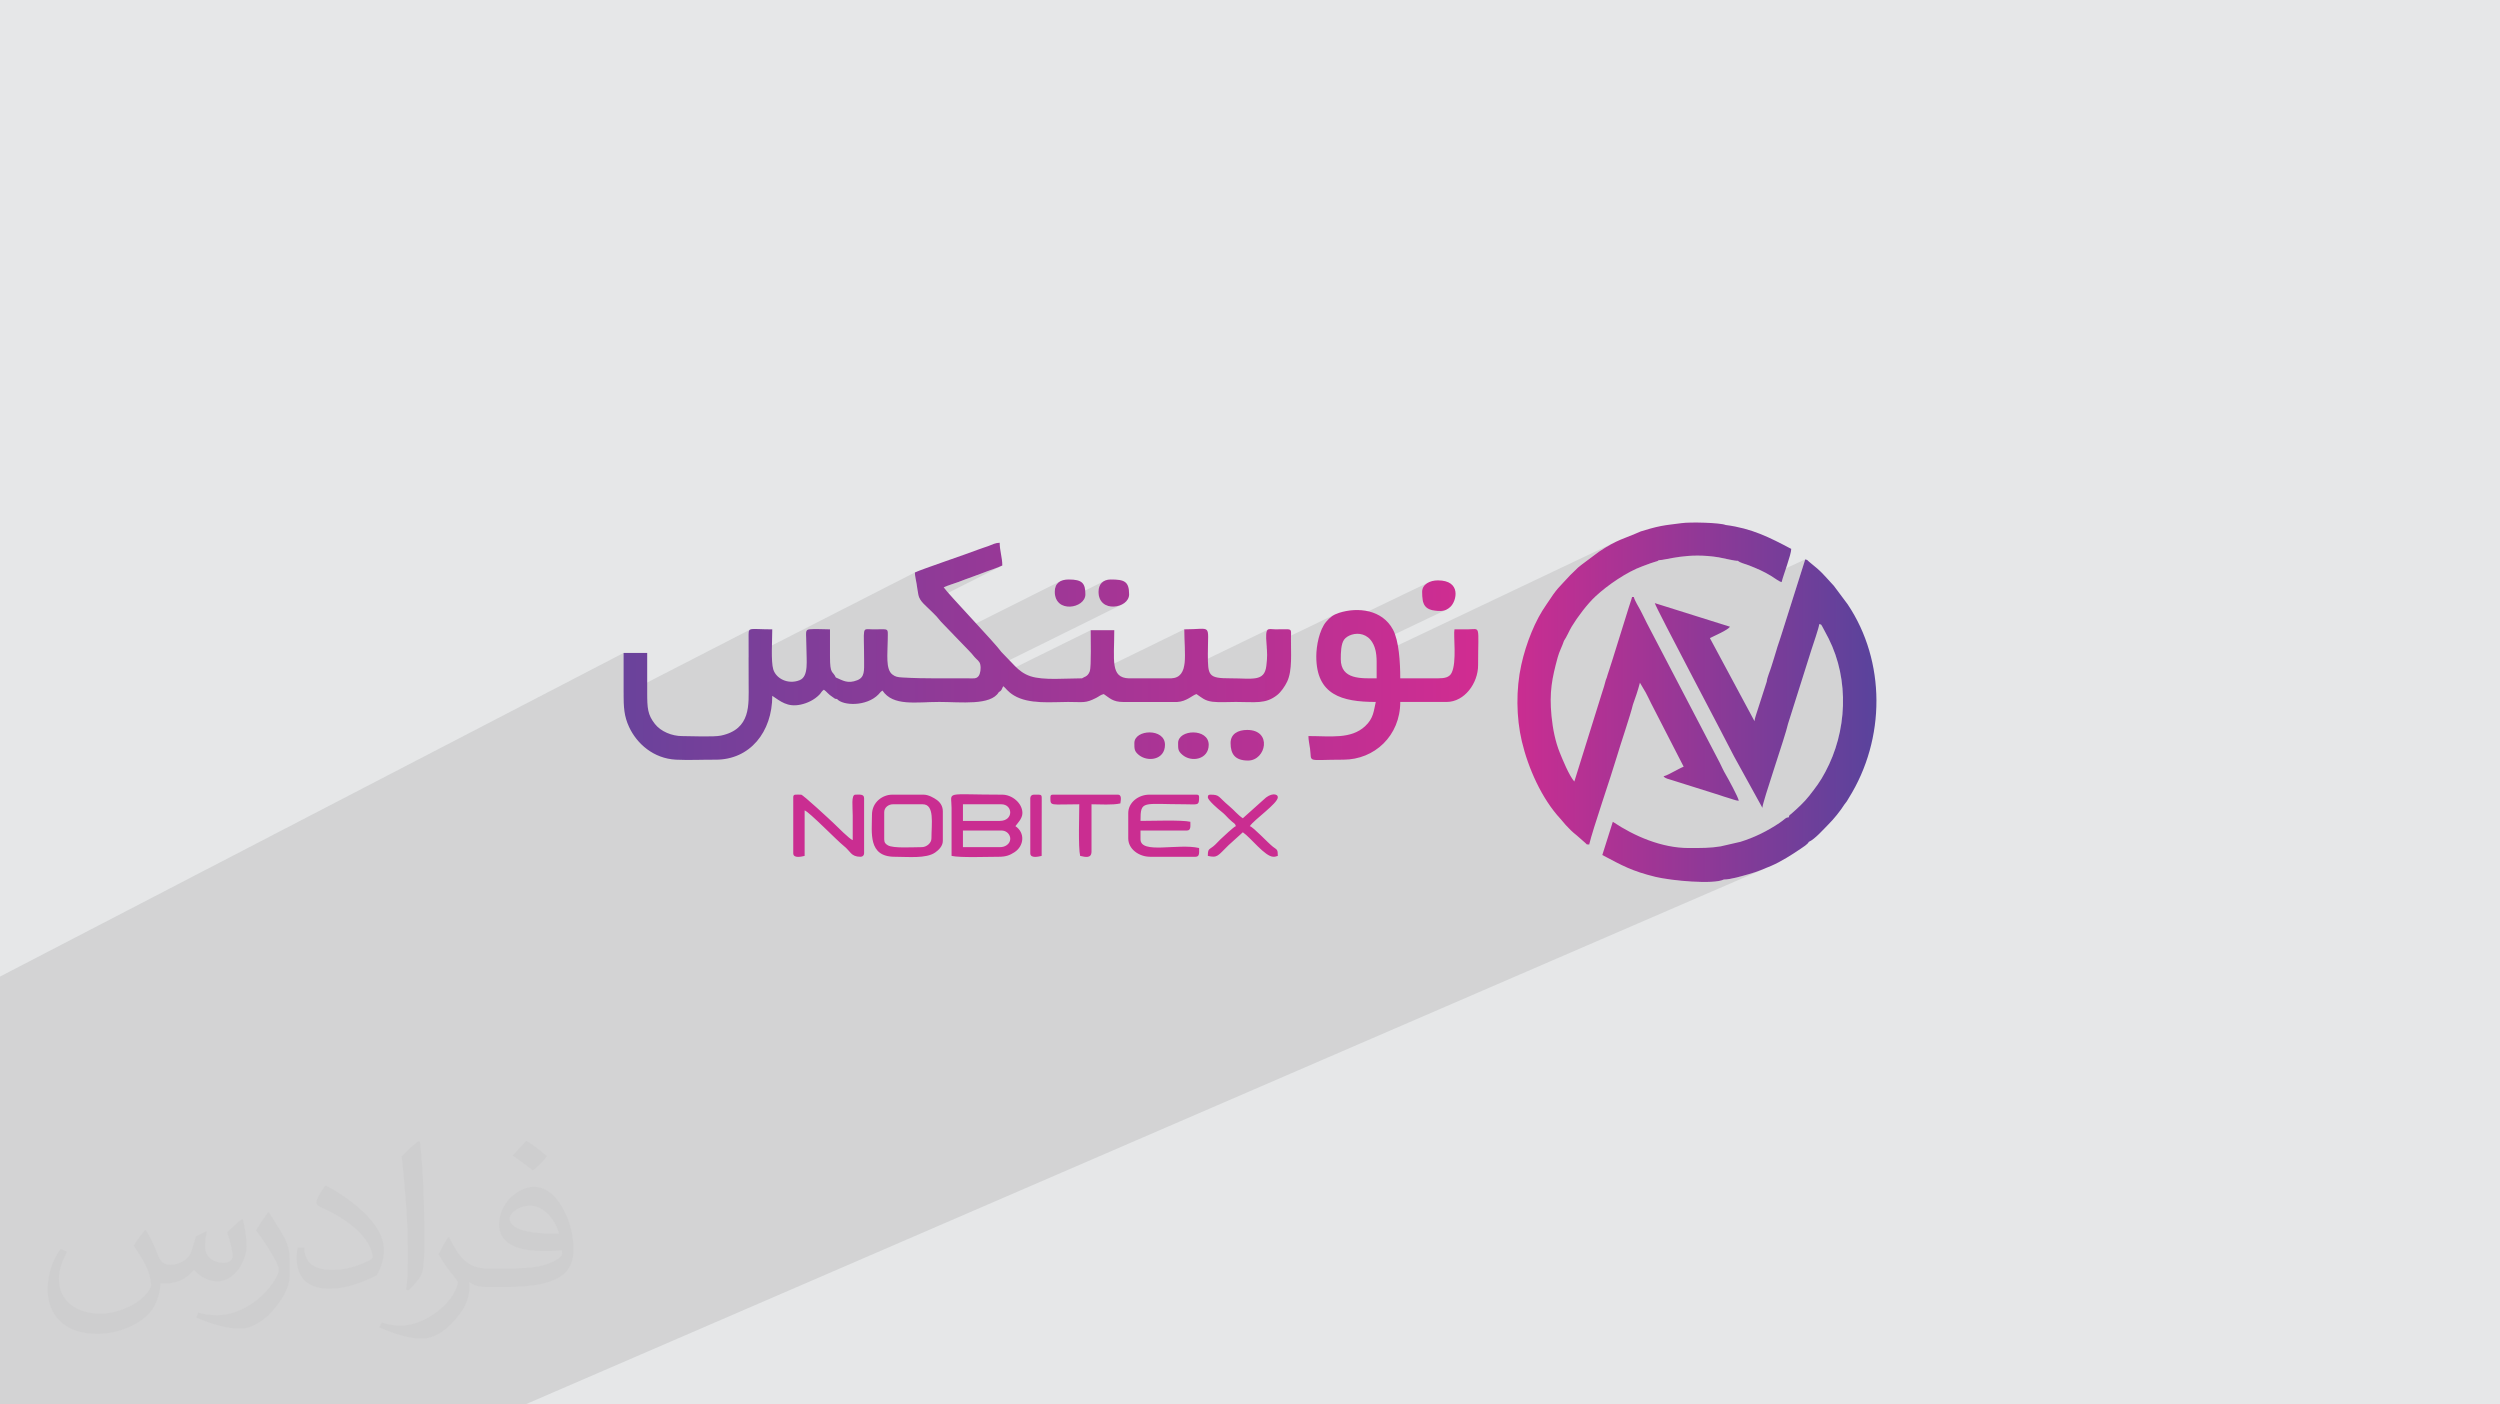
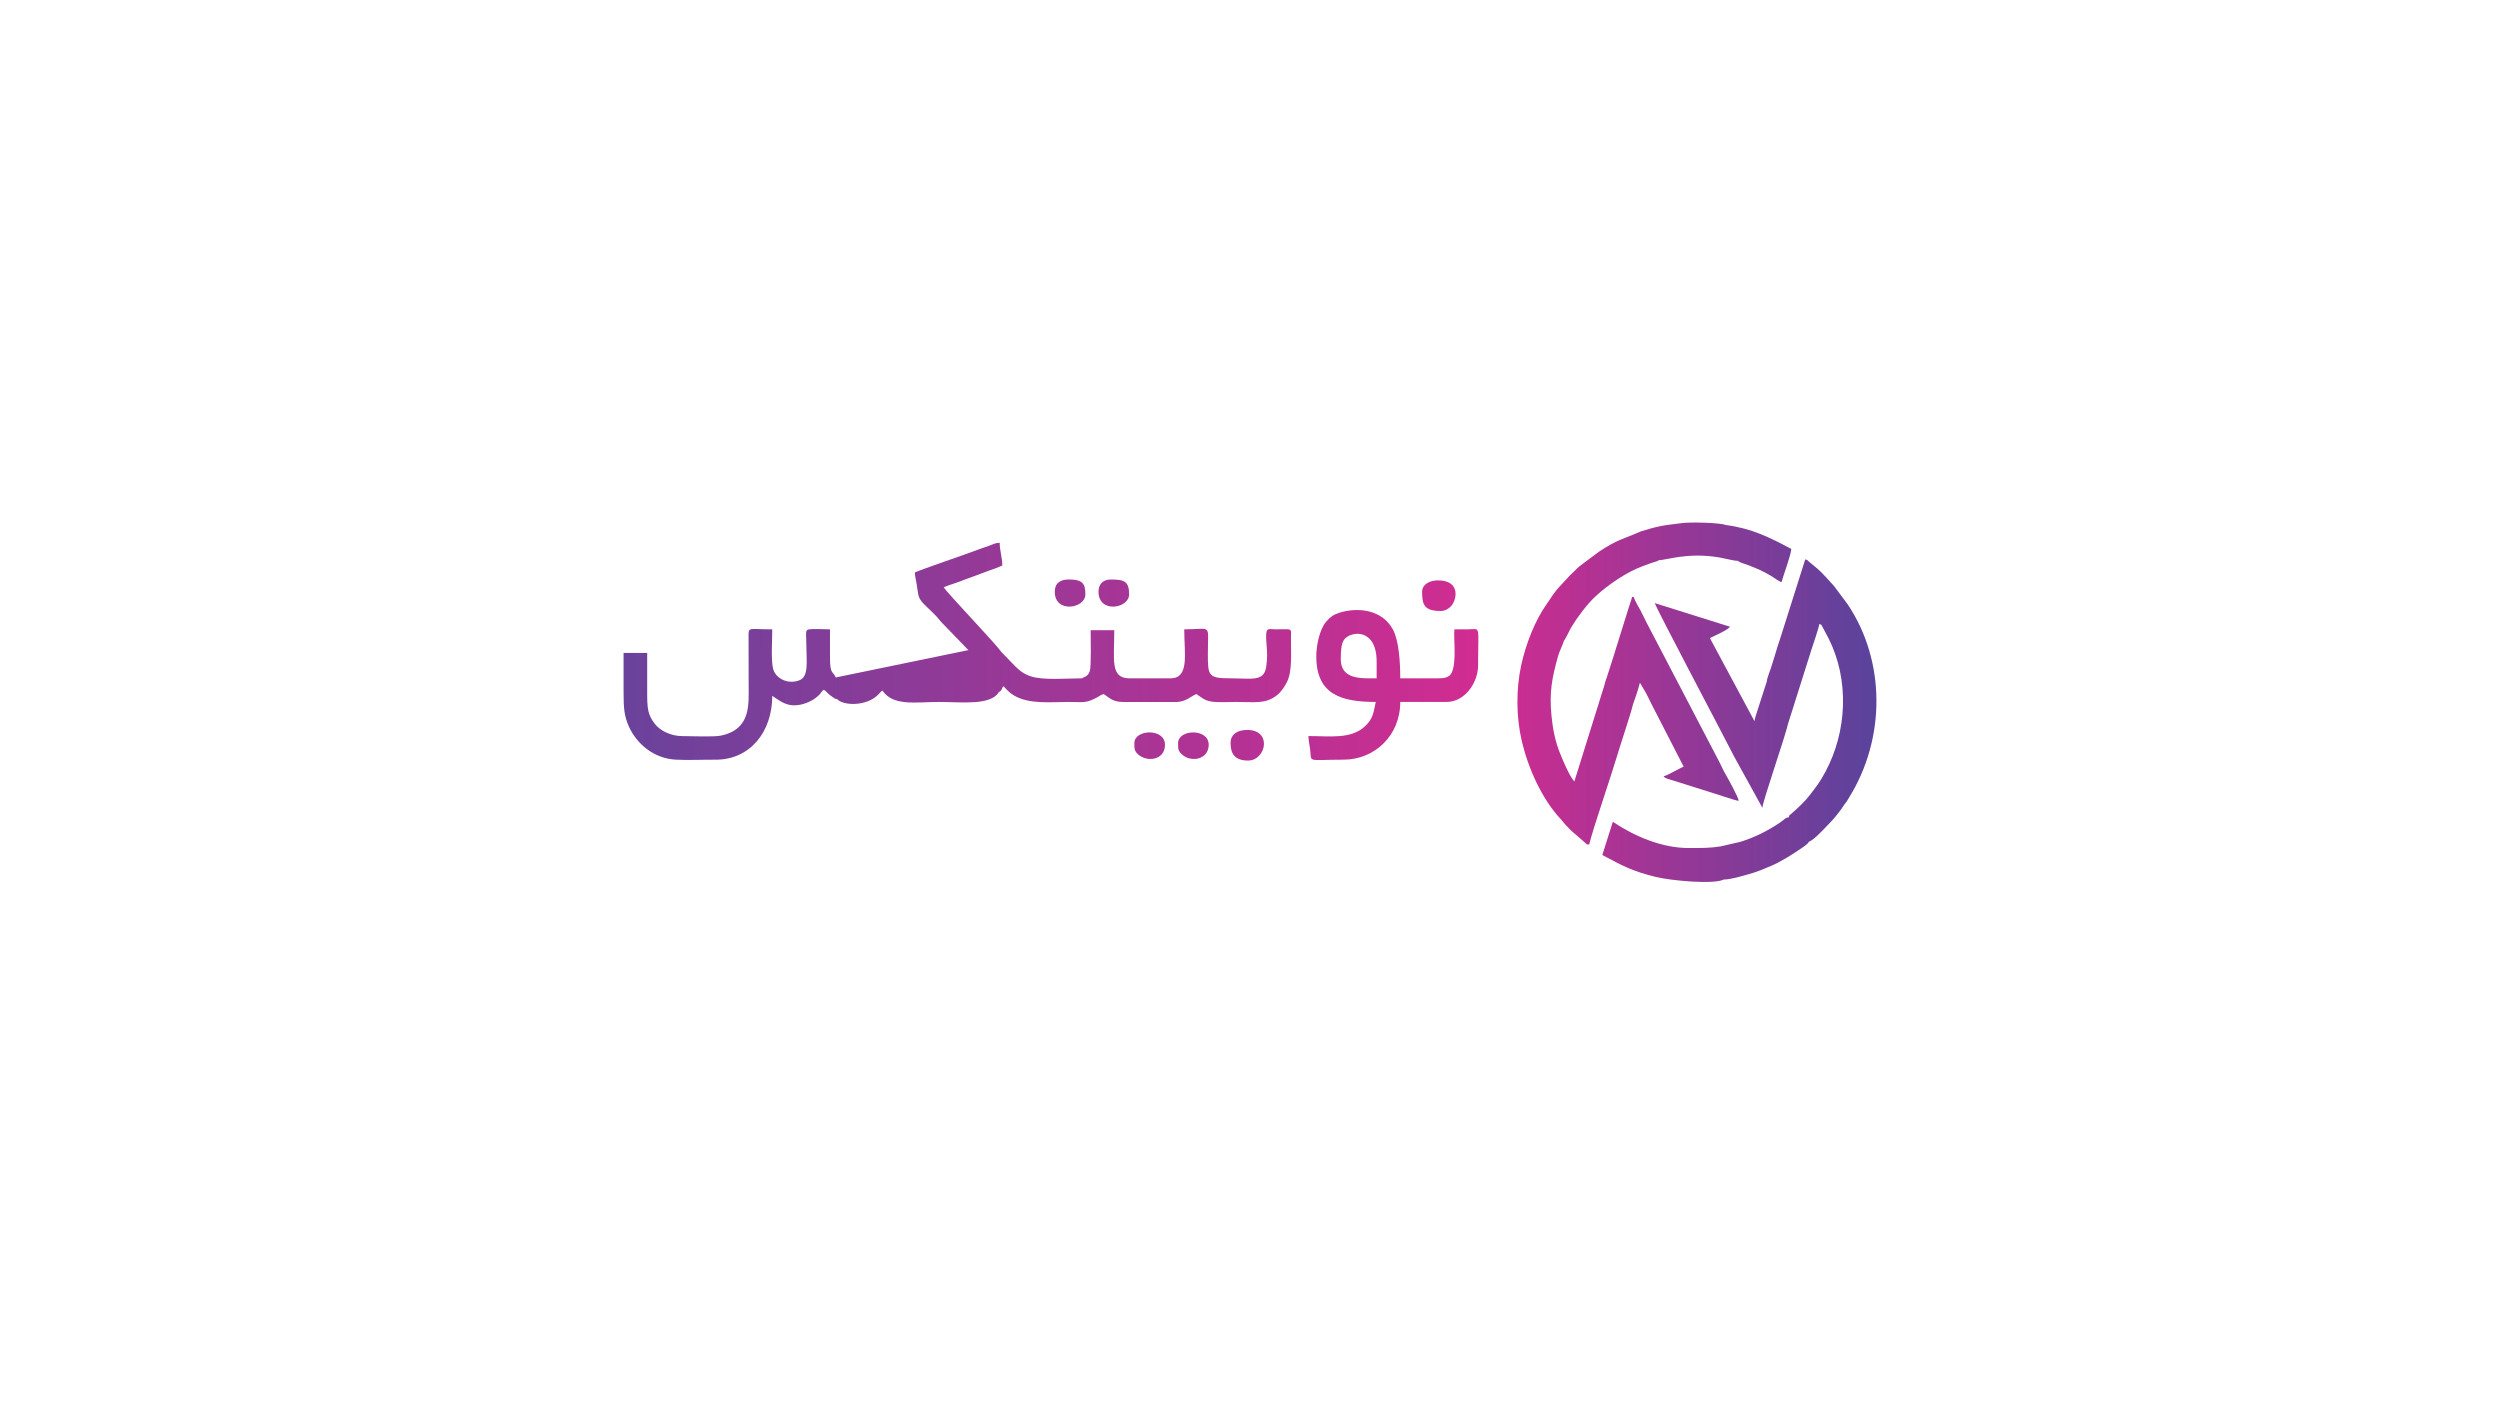
<svg xmlns="http://www.w3.org/2000/svg" xml:space="preserve" width="94.192mm" height="52.917mm" version="1.0" style="shape-rendering:geometricPrecision; text-rendering:geometricPrecision; image-rendering:optimizeQuality; fill-rule:evenodd; clip-rule:evenodd" viewBox="0 0 9404.92 5283.66">
  <defs>
    <style type="text/css">
   
    .fil5 {fill:#CA2D91}
    .fil2 {fill:#373435;fill-opacity:0.031}
    .fil1 {fill:#2B2A29;fill-opacity:0.102}
    .fil0 {fill:#E6E7E8}
    .fil4 {fill:url(#id0)}
    .fil3 {fill:url(#id1)}
   
  </style>
    <linearGradient id="id0" gradientUnits="userSpaceOnUse" x1="2345.83" y1="2451.5" x2="5561.63" y2="2451.5">
      <stop offset="0" style="stop-opacity:1; stop-color:#6A429B" />
      <stop offset="1" style="stop-opacity:1; stop-color:#D12C91" />
    </linearGradient>
    <linearGradient id="id1" gradientUnits="userSpaceOnUse" x1="5708.48" y1="2641.83" x2="7059.09" y2="2641.83">
      <stop offset="0" style="stop-opacity:1; stop-color:#CA2D91" />
      <stop offset="1" style="stop-opacity:1; stop-color:#59439C" />
    </linearGradient>
  </defs>
  <g id="Layer_x0020_1">
-     <polygon class="fil0" points="-0,0 9404.92,0 9404.92,5283.66 -0,5283.66 " />
-     <polygon class="fil1" points="-0,4880.73 -0,4880.04 -0,4875.86 -0,4859.51 -0,4853.97 -0,4853.27 -0,4847.07 -0,4845.85 -0,4836.84 -0,4835.59 -0,4832.65 -0,4829.97 -0,4827.83 -0,4822.63 -0,4820.6 -0,4816.89 -0,4815.93 -0,4792.09 -0,4790.44 -0,4778.97 -0,4777.57 -0,4774.97 -0,4772.93 -0,4772.5 -0,4772.3 -0,4768.61 -0,4766.4 -0,4759.83 -0,4740.73 -0,4731.08 -0,4720.62 -0,4720.51 -0,4712.73 -0,4708.6 -0,4701.58 -0,4686.98 -0,4683.2 -0,4675.89 -0,4655.56 -0,4654.37 -0,4653.28 -0,4649.79 -0,4627.19 -0,4626.76 -0,4625.81 -0,4625.62 -0,4612.43 -0,4595.65 -0,4558.8 -0,4543.3 -0,4540.28 -0,4539.89 -0,4539.8 -0,4529.44 -0,4528.56 -0,4486.93 -0,4464.97 -0,4460.08 -0,4458.73 -0,4438.45 -0,4395.9 -0,4386 -0,4366.55 -0,4363.66 -0,4362.3 -0,4328.7 -0,4294.49 -0,4291.06 -0,4282.26 -0,4265.04 -0,4261.08 -0,4256.34 -0,4253.11 -0,4228.08 -0,4210.43 -0,4204.78 -0,4204.38 -0,4192.13 -0,4184.9 -0,4175.65 -0,4167.03 -0,4161.8 -0,4151.02 -0,4137.19 -0,4136.34 -0,4128.86 -0,4121.79 -0,4095.1 -0,4083.47 -0,4077.2 -0,4062.06 -0,4036.1 -0,4030.21 -0,4023.69 -0,4018.49 -0,4017.04 -0,4010.02 -0,4003.77 -0,3993.16 -0,3972.5 -0,3952.16 -0,3940.98 -0,3919.83 -0,3911 -0,3832.59 -0,3818.59 -0,3810.59 -0,3673.8 2345.83,2456.43 2345.83,2465.69 2345.83,2474.94 2345.83,2484.19 2345.83,2493.45 2345.83,2502.7 2345.83,2511.96 2345.83,2521.21 2345.83,2530.47 2345.83,2539.72 2345.83,2548.97 2345.83,2558.23 2345.83,2567.48 2345.83,2576.74 2345.83,2585.99 2345.83,2595.25 2345.83,2604.51 2345.85,2613.14 2822.37,2368.28 2818.31,2371.89 2816.47,2377.93 2815.99,2386.96 2816.16,2473.04 3441.55,2153.71 3441.83,2158.74 3442.4,2164.06 3443.2,2169.58 3444.16,2175.18 3445.19,2180.77 3446.25,2186.25 3447.25,2191.53 3448.13,2196.49 3448.98,2201.81 3449.78,2207.09 3450.55,2212.36 3451.31,2217.63 3452.11,2222.92 3452.97,2228.25 3453.91,2233.6 3454.97,2239.01 3457.53,2247.11 3461.44,2254.64 3550.14,2209.65 3556.34,2206.88 3562.98,2204.22 3569.94,2201.68 3577.11,2199.19 3584.38,2196.75 3591.63,2194.34 3598.74,2191.9 3605.6,2189.44 3612.26,2186.92 3618.9,2184.38 3625.57,2181.82 3632.3,2179.25 3639.15,2176.66 3646.15,2174.09 3653.35,2171.51 3660.8,2168.96 3668.11,2166.42 3674.99,2163.89 3681.59,2161.38 3688.08,2158.85 3694.6,2156.31 3701.31,2153.72 3708.37,2151.09 3715.92,2148.4 3722.64,2146.06 3729.68,2143.58 3736.91,2141 3744.17,2138.32 3751.32,2135.6 3758.21,2132.84 3764.68,2130.1 3770.59,2127.39 3478.44,2275.28 3479.28,2276.15 3485.92,2282.57 3492.38,2288.65 3498.31,2294.38 3501.56,2297.59 3504.71,2300.68 3507.8,2303.67 3510.84,2306.62 3513.86,2309.58 3516.89,2312.61 3519.93,2315.73 3523.03,2319.02 3526.22,2322.58 3529.03,2325.89 3531.6,2329.02 3534.07,2332.09 3536.61,2335.16 3539.34,2338.35 3542.43,2341.73 3546.01,2345.4 3587.09,2387.85 3989.79,2186.11 3982.21,2190.98 3976.15,2197.35 3971.7,2205.3 3968.96,2214.87 3968.02,2226.1 3969.32,2240.42 3972.98,2252.44 3978.65,2262.28 3985.65,2269.63 4151.38,2187.02 4144.78,2192.27 4139.52,2198.87 4135.69,2206.76 4133.34,2215.86 4132.54,2226.1 4133.84,2240.42 4137.5,2252.44 4143.17,2262.28 4150.54,2270.02 4159.25,2275.77 4168.98,2279.63 4179.38,2281.7 4190.13,2282.07 4200.87,2280.84 4211.27,2278.12 4221,2274.01 3683.2,2540.07 3681.98,2542.22 3678.62,2546.19 3674.94,2548.96 3487.2,2641.81 3500.93,2641.32 3517.25,2640.88 3533.68,2640.7 3549.13,2640.85 3555.63,2641 4102.93,2370.88 4102.96,2376.27 4103.04,2383.51 4103.15,2392.33 4103.27,2402.45 4103.39,2413.61 4103.49,2425.52 4103.55,2437.9 4103.56,2450.49 4103.49,2463 4103.33,2475.16 4103.06,2486.71 4102.66,2497.34 4102.13,2506.8 4101.42,2514.81 4100.55,2521.09 4099.47,2525.38 4096.33,2532.31 4092.81,2537.51 4089.05,2541.33 4085.16,2544.12 4081.25,2546.23 4073.38,2550.07 4070.64,2551.86 3891.35,2639.43 3897.15,2640.03 4455.01,2367.6 4455.22,2384.82 4455.73,2401.84 4456.4,2418.56 4457.05,2434.84 4457.54,2450.57 4457.69,2465.62 4457.35,2479.87 4456.36,2493.2 4454.57,2505.48 4451.79,2516.59 4448.87,2523.92 4773.13,2367.08 4768.3,2369.77 4765.03,2375.67 4763.3,2385.86 4763.12,2401.39 4764.48,2423.36 4765.42,2435.07 4765.43,2435.24 5022.81,2311.24 5016.35,2314.69 5010.37,2318.53 5004.78,2322.82 4999.44,2327.63 4994.21,2332.97 4988.97,2338.9 4984.32,2344.92 4980.01,2351.58 4976.02,2358.8 4972.35,2366.5 4969,2374.61 4965.96,2383.06 4964.49,2387.76 5377.46,2189.4 5368.5,2194.1 5360.92,2200.13 5355.08,2207.48 5351.33,2216.13 5350,2226.1 5350.41,2242.79 5352.04,2257.36 5355.44,2269.79 5361.19,2280.03 5369.86,2288.06 5382.03,2293.83 5398.25,2297.32 5419.11,2298.49 5425.12,2298.18 5430.64,2297.27 5435.74,2295.85 5440.44,2293.96 5166.48,2424.46 5169.63,2431.03 5174.61,2447.43 5177.69,2466.26 6078.88,2038.25 6069.76,2042.79 6060.21,2047.85 6050.11,2053.53 6039.34,2059.95 6027.78,2067.2 6015.32,2075.39 5952.89,2122.03 5952.07,2122.72 5951.43,2123.25 5950.89,2123.67 5950.4,2124.04 5949.88,2124.42 5949.26,2124.86 5948.48,2125.43 5947.47,2126.17 5943.95,2128.81 5941.07,2131.06 5938.63,2133.08 5936.45,2135.02 5934.36,2136.99 5932.15,2139.18 5929.65,2141.7 5926.68,2144.69 5906.61,2164.1 5898.68,2172.77 5891.66,2180.34 5885.41,2186.97 5879.82,2192.87 5874.75,2198.22 5870.06,2203.21 5865.66,2208.03 5861.41,2212.86 5857.16,2217.88 5852.8,2223.29 5848.21,2229.29 5843.25,2236.03 5837.81,2243.74 5831.74,2252.58 5824.93,2262.73 5817.25,2274.41 5809.57,2285.72 5802.07,2297.61 5795.02,2309.58 6156,2139.58 6167.49,2134.63 6178.78,2130.26 6182.65,2128.84 6186.41,2127.42 6190.14,2126 6193.86,2124.57 6197.66,2123.15 6201.58,2121.69 6205.68,2120.22 6210.01,2118.71 6226.93,2113.3 6238.94,2107.65 6245.31,2107.23 6252.75,2106.23 6261.29,2104.77 6270.9,2102.97 6281.57,2100.94 6293.3,2098.8 6306.08,2096.67 6319.89,2094.66 6334.73,2092.88 6350.59,2091.45 6367.44,2090.5 6385.29,2090.12 6404.13,2090.45 6423.95,2091.58 6444.73,2093.66 6466.47,2096.78 6473.97,2098.18 6483.32,2100.15 6493.82,2102.43 6504.71,2104.76 6515.29,2106.9 6524.82,2108.59 6532.58,2109.59 6537.85,2109.64 6541.5,2112.46 6545.96,2114.95 6551.09,2117.17 6556.71,2119.23 6562.65,2121.2 6568.75,2123.16 6574.81,2125.18 6580.67,2127.36 6592.08,2131.95 6602.76,2136.37 6612.94,2140.74 6622.79,2145.2 6632.54,2149.9 6642.36,2154.95 6652.49,2160.5 6660.28,2165.04 6791.22,2104.35 6700.28,2391.81 6697.96,2399.43 6695.63,2406.61 6693.32,2413.52 6692.13,2417.02 6843.87,2347.85 6847.09,2348.66 6849.16,2349.16 6850.39,2349.54 6851.1,2349.99 6851.61,2350.71 6852.22,2351.89 6853.26,2353.73 6855.04,2356.42 6878.98,2401.58 6886.15,2416.45 6892.8,2431.52 6898.95,2446.77 6904.57,2462.19 6909.68,2477.78 6914.28,2493.5 6918.38,2509.34 6921.97,2525.31 6925.08,2541.36 6927.67,2557.51 6929.79,2573.71 6931.42,2589.98 6932.55,2606.28 6933.21,2622.61 6933.4,2638.94 6933.11,2655.28 6932.35,2671.59 6931.13,2687.86 6929.44,2704.09 6927.28,2720.25 6924.69,2736.34 6921.62,2752.32 6918.12,2768.21 6914.16,2783.97 6909.77,2799.58 6904.94,2815.05 6899.66,2830.36 6893.96,2845.47 6887.83,2860.39 6881.27,2875.11 6874.3,2889.59 6866.9,2903.83 6859.84,2916.87 6852.83,2928.88 6845.73,2940.1 6838.47,2950.82 6830.95,2961.33 6823.06,2971.88 6814.71,2982.74 6805.82,2994.22 6798.7,3002.93 6790.87,3011.74 6782.5,3020.56 6773.76,3029.29 6764.83,3037.85 6755.85,3046.14 6747.03,3054.08 6738.51,3061.57 6735.49,3064.04 6733.63,3065.33 6732.59,3065.9 6732.06,3066.25 6731.72,3066.86 6731.26,3068.19 6730.36,3070.76 6728.7,3075.01 6712.49,3082.09 6710.37,3083.75 6705.77,3087.43 6700.33,3091.57 6693.84,3096.1 6685.15,3101.78 6676.45,3107.28 6667.73,3112.61 6658.97,3117.76 6650.17,3122.73 6641.33,3127.55 6632.42,3132.19 6623.44,3136.67 6614.38,3140.98 6605.22,3145.14 6244.92,3302.31 6254.92,3304.18 6270.82,3306.74 6288.09,3309.16 6306.41,3311.38 6325.46,3313.36 6344.92,3315.04 6364.45,3316.39 6383.75,3317.33 6402.48,3317.83 6420.32,3317.83 6436.95,3317.29 6452.06,3316.15 6465.31,3314.37 6476.39,3311.89 6484.96,3308.66 6495.88,3308.05 6507.89,3306.4 6520.6,3303.95 6533.58,3300.94 6546.42,3297.62 6558.7,3294.22 6570,3291.01 6579.92,3288.22 6590.5,3285.14 6601.1,3281.71 6611.69,3278 6622.26,3274.05 6632.79,3269.92 6643.23,3265.67 6653.6,3261.32 6663.84,3256.96 1975.66,5283.66 1965.58,5283.66 1924.13,5283.66 1702.77,5283.66 1682.36,5283.66 1681.58,5283.66 1670.87,5283.66 1667.12,5283.66 1652.93,5283.66 1578.95,5283.66 1515.79,5283.66 1455.97,5283.66 1388.91,5283.66 1345.24,5283.66 1335.42,5283.66 1284.13,5283.66 1225.61,5283.66 1198.07,5283.66 1136.35,5283.66 1117.28,5283.66 1055.08,5283.66 1026.08,5283.66 1008.49,5283.66 974.21,5283.66 971.88,5283.66 971.16,5283.66 968.31,5283.66 967.51,5283.66 967.42,5283.66 967.39,5283.66 947.34,5283.66 870.26,5283.66 806.93,5283.66 724.51,5283.66 633.24,5283.66 543.52,5283.66 529.24,5283.66 453.38,5283.66 428.27,5283.66 419.72,5283.66 403.75,5283.66 365.11,5283.66 331.32,5283.66 296.57,5283.66 288.57,5283.66 276.4,5283.66 245.51,5283.66 196.35,5283.66 121.02,5283.66 98.12,5283.66 91.49,5283.66 69.06,5283.66 61.32,5283.66 38.47,5283.66 35.41,5283.66 19.76,5283.66 16.64,5283.66 8.77,5283.66 0.63,5283.66 -0,5283.66 -0,5280.95 -0,5261.1 -0,5254.18 -0,5251.79 -0,5246.14 -0,5231.44 -0,5226.92 -0,5225.53 -0,5217.21 -0,5212.41 -0,5207.92 -0,5202.99 -0,5201.58 -0,5192.59 -0,5191.23 -0,5185.39 -0,5177.18 -0,5171.59 -0,5169.59 -0,5160.62 -0,5146.22 -0,5139.1 -0,5138.08 -0,5137.23 -0,5133.5 -0,5131.07 -0,5130.71 -0,5125.43 -0,5122.99 -0,5122.17 -0,5121.65 -0,5119.84 -0,5119.27 -0,5113.58 -0,5108.6 -0,5099.29 -0,5092.73 -0,5080.02 -0,5072.7 -0,5072.08 -0,5067.6 -0,5062.09 -0,5055.64 -0,5055.05 -0,5045.78 -0,5045.26 -0,5044.59 -0,5042.5 -0,5039.9 -0,5038.74 -0,5035.72 -0,5019.7 -0,5018.23 -0,5011.4 -0,5008.75 -0,4998.23 -0,4998.04 -0,4985.3 -0,4984.41 -0,4972.48 -0,4972.04 -0,4969.5 -0,4961.81 -0,4959.72 -0,4958.77 -0,4953.6 -0,4950.42 -0,4947.82 -0,4946.43 -0,4945.35 -0,4945.13 -0,4931.08 -0,4925.33 -0,4920.57 -0,4918.32 -0,4915.01 -0,4903.98 -0,4903.65 -0,4885.46 -0,4885.26 -0,4884.92 -0,4883.95 -0,4882.12 " />
-     <path class="fil2" d="M548.54 4627.69c17.95,27.21 29.6,53.36 40.96,82.43 8.45,16.91 12.93,48.09 52.57,48.09 11.61,0 28.28,-3.42 43.06,-11.61 16.63,-8.73 29.32,-21.94 35.94,-42l15.85 -53.36 38.57 -19.02 2.64 2.64c-5.27,20.09 -6.59,39.36 -6.59,54.43 0,44.63 38.57,61.56 69.22,61.56 17.95,0 34.09,-8.73 34.09,-25.11 0,-21.13 -8.98,-57.06 -20.62,-89.29 17.95,-17.95 35.94,-35.94 56.53,-50.47l3.17 1.6c8.98,38.04 14,75.56 14,100.66 0,24.57 -10.83,51.79 -19.81,69.49 -18.49,34.87 -51.25,62.62 -90.87,62.62 -30.1,0 -63.65,-15.07 -86.66,-43.06l-1.32 0c-21.66,26.96 -55.22,51.25 -108.86,51.25l-16.63 0c-2.64,35.41 -10.29,60.49 -21.94,82.95 -31.95,62.34 -126.81,106.47 -216.1,106.47 -124.17,0 -186.51,-71.59 -186.51,-166.96 0,-58.91 19.27,-113.6 48.88,-152.42l24.29 10.04c-18.49,35.41 -30.91,68.68 -30.91,101.45 0,89.29 72.66,131.83 156.4,131.83 77.68,0 173.83,-49.41 191.28,-106.72 -6.59,-62.62 -30.1,-91.93 -66.04,-148.99 10.83,-19.02 24.83,-38.04 42.28,-58.38l3.17 0 0 0 0 0 -0.02 -0.09zm1432.13 -336.04c26.15,16.39 51.79,35.66 76.87,57.85 -14,19.81 -31.45,37.79 -53.11,53.64 -25.11,-20.34 -50.19,-37.79 -75.84,-56.27 17.42,-19.55 34.62,-38.29 52.04,-55.22l0 0 0 0 0 0 0 0 0 0 0.03 0zm13.47 244.11c-42.28,0 -76.87,27.75 -76.87,48.34 0,44.13 84.53,57.85 185.72,57.31 -12.68,-51.79 -57.06,-105.68 -108.86,-105.68l0.01 0.03zm-94.86 236.19c54.96,0 103.04,-1.6 139.74,-10.83 40.96,-10.29 75.56,-30.91 75.56,-45.17 0,-3.7 0,-8.19 -1.32,-11.89 -22.98,2.11 -49.41,2.11 -72.38,2.11 -74.49,0 -131.55,-16.91 -154.02,-58.66 -5.55,-11.61 -9.51,-24.57 -9.51,-39.36 0,-40.43 17.42,-79.79 48.09,-107 25.61,-22.45 53.89,-36.44 82.67,-36.44 52.04,0 93.51,41.75 122.57,107.54 15.85,35.94 26.68,77.4 26.68,129.72 0,34.87 -9.51,64.19 -31.17,85.85 -40.43,39.11 -114.92,53.89 -229.04,53.89l-51.79 0 0 0 -13.47 0c-28.28,0 -48.62,-5.02 -64.72,-17.42l-2.64 0c0.79,6.59 1.32,12.93 1.32,19.02 0,25.61 -8.45,58.38 -25.61,84.53 -50.72,75.3 -105.68,108.04 -153.24,108.04 -48.09,0 -107,-18.49 -160.11,-42.54l9.51 -18.49c17.17,7.13 40.96,11.89 73.7,11.89 85.85,0 198.66,-82.43 212.66,-163 -3.17,-6.59 -8.98,-15.32 -17.17,-24.57 -25.11,-29.85 -40.96,-54.68 -55.75,-80.83 12.68,-25.11 24.29,-45.17 35.13,-63.4l4.49 -0.53c36.72,74.77 69.99,117.55 144.23,117.55l11.61 0 0 0 53.89 0 0 0 0 0 0 0 0 0 0 0 0.09 0.01zm-371.98 79c6.34,-34.34 6.87,-72.91 6.87,-108.86l0 -53.36c0,-99.6 -12.68,-244.36 -22.98,-338.68 17.95,-19.27 43.06,-42 62.87,-57.31l5.81 1.6c13.47,118.62 16.63,256 16.63,383.06 0,33.3 -1.32,65.79 -4.49,89.55 -1.85,30.1 -19.27,52.83 -56.53,87.7l-8.19 -3.7zm-382.8 -157.19c1.85,46.77 24.83,83.49 105.15,83.49 49.93,0 92.19,-12.93 138.96,-35.13 8.45,-3.7 12.93,-8.73 12.93,-12.93 0,-29.32 -22.45,-68.15 -60.23,-103.55 -36.72,-33.3 -85.34,-62.62 -130.76,-82.18 -15.6,-6.59 -20.62,-13.47 -20.62,-20.09 0,-13.47 17.95,-41.75 32.77,-62.09l5.02 -0.53c52.04,27.21 110.17,67.64 153.24,112.53 39.11,41.47 63.4,83.49 63.4,129.19 0,33.81 -10.29,65.51 -26.96,95.11 -57.06,28.79 -117.83,50.72 -178.06,50.72 -73.17,0 -123.1,-34.34 -123.1,-114.92 0,-8.73 0,-22.19 3.17,-39.64l25.11 0 0 0 0 0 0 0 0 0 0 0 -0.02 0zm-132.37 -132.9l45.45 73.45c16.63,27.21 32.23,56.81 32.23,103.55l0 59.7c0,48.34 -30.91,100.13 -80.83,151.38 -39.11,34.62 -73.7,49.41 -105.68,49.41 -47.55,0 -101.98,-14.79 -164.85,-41.75l7.13 -18.49c19.81,5.27 42.79,9.77 71.06,9.77 90.36,-0.53 182.8,-66.57 225.08,-147.15 5.02,-9.26 6.87,-17.95 6.87,-24.04 0,-9.26 -5.02,-19.55 -8.98,-28.79 -22.98,-43.31 -48.62,-82.95 -76.87,-119.68 14.79,-23.25 29.6,-45.7 45.7,-67.9l3.7 0.53 0 0 0 0 0 0 0 0 0 0 -0.02 0.01z" />
    <g id="_1834714418288">
      <path class="fil3" d="M5817.25 2274.41c-41.42,58.72 -75.76,143.82 -94.06,226.18 -20.65,92.91 -19.16,198.76 1.92,288.19 23.72,100.65 74.92,216.09 145.61,292.01 8.34,8.96 11.92,14.69 19.7,23.09 13.31,14.39 24.73,26.09 40.6,38.36l31.55 27.68c11.13,8.78 0.36,5.83 15.91,7.13 13.41,-57.54 81.51,-254.16 103.19,-327.85 14.87,-50.55 51.72,-158.03 61.33,-198.49l13.58 -39.19c3.94,-12.86 9.7,-30.1 12.74,-43.19l21.96 37.27c7.52,13.96 12.62,25.23 19.73,39.5l122.84 239.11c-7.46,3.57 -9.68,3.88 -17.86,8.47 -7.71,4.31 -11.49,6.24 -19.42,10.18 -12.23,6.07 -25.73,14.59 -38.4,17.54 6.38,8.7 19.43,10.35 31.66,14.41l177.69 55.94c12.7,4.23 23.71,8.14 34.84,11.22 13.41,3.7 26.03,9.51 38.79,10.56 -1.03,-12.32 -41.47,-85.95 -47.97,-96.81 -9.24,-15.43 -16.72,-32.49 -24.42,-47.97l-273.15 -523.14c-8.36,-16.05 -15.09,-31.41 -24.11,-48.28 -7.35,-13.77 -22.19,-37.52 -25.2,-50.47l-6.58 0c-3.16,13.55 -7.72,23.28 -11.77,37.58l-61.03 195.62c-4.32,12.85 -8.57,25.88 -12.78,39.87 -2.76,9.17 -3.75,10.64 -6.51,19.83 -2.48,8.28 -3.08,12.33 -6.63,19.48 -3.25,14.34 -9.3,32.88 -14.36,48.36l-104.09 333.54c-20.06,-23.08 -44.44,-83.28 -55.02,-109.5 -15.83,-39.21 -26.05,-87.4 -30.84,-136.97 -8.77,-90.89 2.11,-142.78 23.31,-220.79 6.32,-23.21 16.44,-40.38 23.72,-62.5 9.57,-13.25 19.57,-37.51 28.76,-52.85 21.33,-35.6 59.21,-85.83 89.81,-114.19 46.03,-42.64 117,-91.46 176.48,-113.07 10.51,-3.81 19.31,-7.5 31.23,-11.55l22.34 -7.14c8.86,-3.68 4.01,-0.4 6.6,-3.92 30.96,-0.52 109.05,-30.5 227.53,-10.87 16.87,2.79 61.31,14.22 71.38,12.86 8.45,8.06 27.59,11.63 42.82,17.72 31.56,12.6 53.31,21.88 82.43,39.32 10.5,6.3 28.79,20.43 39.28,23.23 5.82,-24.98 36.21,-103.23 36.21,-125.04 -81.49,-43.11 -147.97,-77.12 -246.79,-89.94 -20.62,-8.71 -133.02,-11.65 -165.96,-6.91 -29.05,4.17 -52.41,5.88 -77.88,10.96 -26.97,5.37 -50.95,12.64 -75.32,20.08 -62.89,27.98 -88.22,29.98 -157.31,76.32l-62.44 46.64c-2.48,2.12 -2.35,1.88 -5.42,4.14 -10.39,7.66 -12.04,9.76 -20.79,18.52l-20.07 19.41c-44.92,49.54 -45.84,43.69 -89.35,110.3zm987.15 892.76c22.03,-8.97 56.85,-48.73 73.2,-64.98 21.71,-21.59 45.4,-51.05 61.69,-76.8 3.36,-4.72 4.81,-5.58 8.43,-11 3.3,-4.96 4.51,-7.74 7.41,-12.35 139.34,-222.8 139.27,-514.27 -4.12,-728.4l-52.02 -69.72c-42.06,-45.17 -42.03,-49.68 -93.44,-90.82 -8.6,-6.87 -2.73,-5.63 -14.32,-8.73l-90.94 287.45c-6.19,21.03 -12.39,35.81 -18.34,57.35 -5.12,18.56 -11.59,36.51 -17.85,57.81 -4.96,16.87 -16.17,41.5 -17.64,57.13l-35.5 110.19c-3.71,13.41 -9.51,26.03 -10.56,38.79l-167.82 -312.6c14.18,-7.5 67,-29.81 75.68,-42.78l-282.97 -88.84c4.27,18.33 271.08,521.91 298.32,576.94l106.41 193.02c0.5,-22.69 86.16,-267.96 96.44,-315.88l88.21 -279.3c5.84,-18.4 28.08,-82.02 29.23,-95.81 10.4,2.79 5.15,0.08 11.17,8.58l23.93 45.16c79.36,157.45 69.03,351.65 -12.07,502.25 -18.94,36.42 -36.52,58.76 -61.09,90.38 -17.89,23.04 -45.15,48.05 -67.31,67.36 -9.86,8.6 -4.08,-0.61 -9.81,13.44 -10.62,-0.65 -15.97,8.55 -34.87,21.09 -46.32,30.75 -92.74,53.87 -146.01,70.68l-75.29 17.33c-38.92,6.42 -73.16,6.08 -120.06,6.08 -101.07,0 -203.97,-44.34 -285.16,-98.71l-39.49 125.03c75.85,40.14 111.25,60.48 200.68,82.31 59.09,14.42 217.94,29.13 256.45,9.84 27.25,0 70.74,-13.78 94.96,-20.44 28.17,-7.74 56.77,-19.63 83.92,-31.26 36.19,-15.49 77.39,-41.77 110.31,-64.08 7.38,-5 27.7,-17.73 30.24,-25.71z" />
-       <path class="fil4" d="M5043.99 2479.47c0,-23.53 0.66,-56.86 12.45,-73.1 23.7,-32.6 122.45,-45.92 122.45,82.97l0 62.52c-56.99,0 -134.91,5.93 -134.91,-72.39zm-1899.75 69.11c-11.65,-26.55 -22.03,-8.58 -21.87,-78.97 0.08,-34 0,-68.01 0,-102.01 -20.68,0 -57.39,-2.32 -76.01,-0.34 -19.75,2.09 -12.82,11.56 -12.82,62.85 0,55.33 10.07,114.78 -25.78,128.87 -43.15,16.97 -87.8,-5.72 -98.72,-40.57 -9.29,-29.67 -3.83,-111.9 -3.83,-150.82 -83.21,0 -89.01,-9.19 -89.21,19.36l0.38 187.94c0,75.59 9.58,168.11 -103.81,192.33 -28,5.98 -111.81,1.93 -146.38,1.92 -38.59,0 -80.19,-17.24 -102.46,-45.6 -27.34,-34.82 -29.04,-58.81 -29.04,-119.03 0,-49.37 0,-98.72 0,-148.08l-88.85 0c0,49.36 0,98.71 0,148.08 0,57.5 1.98,89.9 20.82,130.54 28.86,62.26 91.51,118.61 176.58,122.84 47.13,2.35 100.24,-0.26 148.15,0.02 129.85,0.75 213.83,-104.37 213.83,-240.25 31.02,20.77 57.02,43.3 105.69,33.3 27.15,-5.57 52.8,-18.6 71.25,-37.33 8.23,-8.36 7.39,-12.43 17.19,-19 11.66,7.81 14.63,16.05 34.09,28.53 10.07,6.45 5.36,5.62 15.27,6.41 22.62,25.91 111.13,28.88 155.98,-17.16 7.33,-7.52 6.27,-8.56 15.13,-14.48 40.18,60 126.07,42.78 213.88,42.78 80.52,0 193.59,14.59 223.75,-36.92 11.66,-6.14 10.04,-10.19 16.46,-22.31 9.72,6.51 16.23,20.24 40.75,34.93 56.84,34.04 141.22,24.3 203.51,24.3 57.4,0 64.66,5.79 105.67,-15.31 12,-6.17 16.02,-11.41 28.47,-14.31 22.42,15.01 33.84,29.45 72.25,29.75l204.25 -0.04c34.63,-1.62 57.58,-25.79 72.28,-29.72 20.26,13.56 30.52,25 60,28.85 23.48,3.07 62.84,0.77 88.08,0.77 73.34,0 111.67,8.72 155.22,-25.76 14.58,-11.55 29.34,-32.71 37.92,-50.92 20.23,-42.93 13.48,-110.03 14.22,-163.58 0.57,-41.43 6.78,-31.99 -59.35,-32.9 -27.73,-0.38 -38.31,-12.26 -32.67,55.83 2.78,33.49 3.55,47.17 -0.65,81.96 -7.31,60.52 -52.4,46.49 -134.43,46.54 -84.19,0.05 -85.56,-9.27 -85.55,-92.13 0,-116.92 17.44,-92.13 -88.85,-92.13 0,92.13 20.05,181.34 -49.26,184.37l-158.17 0.02c-71.57,-1.63 -55.81,-68.23 -55.81,-181.11l-88.85 0c0,23.29 2.83,137.49 -3.45,154.5 -7.79,21.07 -20.77,20.09 -28.84,26.48 -60.21,0 -145.47,8.22 -193.62,-7.72 -25.81,-8.55 -42.6,-22.06 -59.54,-39.16l-50.17 -52.09c-24.16,-34.25 -200.23,-217.94 -217.17,-243.23 15.84,-7.6 37.61,-13.56 55.47,-20.22 17.83,-6.66 34.98,-13.68 55.2,-20.48 20.21,-6.8 34.15,-13.28 55.13,-20.56 17.33,-6.01 39.78,-13.86 54.67,-21.01 0,-29.98 -9.88,-55.57 -9.88,-85.55 -16.21,0.36 -27.63,6.64 -40.87,11.77 -14.18,5.5 -25.2,8.1 -39.06,13.59 -40.04,15.85 -213.65,74.24 -239.24,86.51 0.29,12.94 4.46,30.04 6.58,42.79 2.36,14.2 3.85,28.01 6.84,42.52 4.54,22.04 28.52,40.55 43.34,55.37 8.79,8.81 16.39,15.64 24.71,24.64 9.18,9.92 12.62,16.14 22.99,26.38l97.08 100.34c10.6,10.54 13.68,14.9 23.17,26.17 8.68,10.3 18.58,14.59 21.44,27.98 3.36,15.77 -0.15,34.32 -5.73,42.34 -8.57,12.32 -19.95,9.86 -39.66,9.69 -87.26,-0.78 -159.53,1.96 -246.98,-3.2 -18.89,-1.12 -26.6,-2.43 -38.19,-11.16 -26.33,-19.85 -17.9,-77.7 -17.59,-130.48 0.29,-49.24 7.58,-38.44 -59.35,-39.59 -39.15,-0.67 -29.59,-12.68 -29.51,118.57 0.03,37.03 2.58,61.79 -25.77,72.94 -35.59,14 -53.38,1.51 -80.69,-10.41zm1287.73 246.78c0,22.33 -0.38,29.68 15.53,43.7 34.72,30.59 99.64,17.75 99.64,-37.12 0,-63.22 -115.17,-58.83 -115.17,-6.58zm-164.52 0c0,21.66 -0.39,30.04 15.5,43.74 33.73,29.07 99.67,20.15 99.67,-37.16 0,-63.75 -115.17,-58.44 -115.17,-6.58zm-299.43 -569.25c0,82.64 115.17,63.3 115.17,9.88 0,-41.89 -11.8,-55.94 -62.53,-55.94 -32.35,0 -52.64,13.82 -52.64,46.06zm164.52 0c0,82.64 115.17,63.3 115.17,9.88 0,-49.58 -18.83,-55.94 -69.11,-55.94 -28.79,0 -46.06,17.27 -46.06,46.06zm496.86 569.25c0,41.81 17.17,65.81 65.81,65.81 67.59,0 92.28,-115.17 -3.3,-115.17 -34.52,0 -62.52,14.75 -62.52,49.36zm720.6 -569.25c0,47.3 6.81,72.39 69.11,72.39 16.69,0 27.83,-6.91 37.13,-15.51 24,-22.2 41.93,-99.66 -47.01,-99.66 -29.65,0 -59.23,14.47 -59.23,42.78zm-398.14 243.49c0,144.47 96.12,171.11 223.75,171.11 -7.86,33.74 -8.1,61.7 -40.23,91.39 -53.4,49.37 -129.5,36.93 -213.14,36.93 0,14.54 4.2,33.77 6.01,46.63 7.81,55.58 -17.86,42.22 125.61,42.22 116.85,0 213.88,-89.88 213.88,-217.17l174.4 0c67.47,0 118.45,-70.78 118.45,-138.2 0,-156.02 11.14,-135.22 -39.47,-134.93 -16.45,0.1 -32.92,0.02 -49.37,0.02 -4.92,21.1 9.58,122.93 -10.75,163.64 -8.77,17.55 -26.98,20.62 -51.77,20.62l-141.49 0c0,-60.9 -5.1,-141.58 -27.35,-183.24 -40.46,-75.77 -132.59,-85.47 -202.66,-63.21 -22.03,7 -34.67,16.84 -48.77,33.5 -25.64,30.28 -37.1,90.88 -37.1,130.69z" />
-       <path class="fil5" d="M3760.72 3186.92l-138.19 0 0 -62.52 144.78 0c31.35,0 46.08,37.59 19.27,55.47 -7.02,4.67 -14.59,7.05 -25.86,7.05zm115.18 -184.27l0 207.31c0,20.5 31.58,12.47 42.77,9.87l0.29 -207.58c0.2,-25.26 1.89,-22.76 -29.89,-22.76 -7.71,0 -13.16,5.46 -13.16,13.16zm75.68 -3.29c0,34.95 -2.15,26.32 108.59,26.32 0,41.42 -4.22,161.9 3.3,194.14 20.14,4.69 42.77,10.09 42.77,-16.45l0 -177.69c32.17,0 78.89,3.62 108.59,-3.29 0.87,-10.45 7.32,-32.91 -9.87,-32.91l-243.49 0c-7.59,0 -9.88,2.29 -9.88,9.88zm592.28 0c0,11.39 41.05,46.15 51.25,54.03 11,8.51 17.35,16.18 26.89,25.77 21.23,21.34 23.77,16.14 27.15,28.79 -7.44,1.98 -47.98,40.45 -58.45,50.13 -9.85,9.11 -16.23,17.84 -26.61,26.03 -15.87,12.5 -20.23,8.66 -20.23,35.71 37.76,8.8 37.48,-1.3 78.08,-40.37l53.53 -48.47c29.88,20 83.41,92.13 115.17,92.13 8.89,0 9.08,-1.58 16.46,-3.3 0,-25.15 -2.84,-22.59 -18.34,-34.31 -17.52,-13.24 -73.21,-73.9 -86.95,-77.56 16.84,-25.15 105.29,-85.6 105.29,-108.59 0,-14.53 -27.41,-17.47 -53.52,9l-78.1 69.97c-19.29,-12.92 -32.2,-29.94 -50.32,-45.09 -43.8,-36.61 -35.9,-43.75 -71.42,-43.75 -7.58,0 -9.87,2.29 -9.87,9.88zm-1559.68 0l0 210.59c0,20.5 31.59,12.47 42.79,9.87l0 -171.1c16.24,4.33 124.1,115.58 146.68,133.01 26.49,20.45 26.57,41.39 63.9,41.39 7.71,0 13.16,-5.46 13.16,-13.16l0 -207.31c0,-16.48 -18.34,-13.16 -32.9,-13.16 -16.38,0 -9.88,47.15 -9.88,78.97 0,30.71 0,61.43 0,92.13 -11.07,-2.96 -59.91,-52.25 -71.5,-63.4 -11.77,-11.33 -115.51,-107.7 -122.63,-107.7 -21.17,0 -29.62,-2.93 -29.62,9.88zm483.7 187.56c-34.15,0 -107.7,5.22 -127.96,-6.96 -8.33,-5 -13.53,-9.66 -13.53,-22.66l0 -102.01c0,-17.74 16.28,-29.62 32.9,-29.62l111.88 0c45.6,0 32.9,72.65 32.9,128.33 0,18.2 -18.97,32.91 -36.2,32.91zm-187.56 -121.75c0,67.06 -15.86,157.94 85.55,157.94 50.53,0 118.07,7.54 151.96,-15.86 12.4,-8.56 29.02,-24 29.02,-43.37l0 -111.87c0,-20.42 -10.86,-34.41 -22.89,-42.93 -10.74,-7.63 -31.22,-19.6 -49.51,-19.6l-118.45 0c-34.06,0 -75.69,26.72 -75.69,75.69zm964.1 -6.59l0 95.43c0,40.75 41.07,69.11 82.27,69.11l171.1 0c16.1,0 13.16,-16.96 13.16,-32.91 -79.48,-18.51 -220.46,24.22 -220.46,-32.9l0 -32.9 174.4 0c16.1,0 13.16,-16.96 13.16,-32.91 -32,-7.46 -146.88,-3.3 -187.56,-3.3 0,-79.14 7.3,-62.63 167.82,-62.52 47.8,0.03 52.64,6.42 52.64,-26.32 0,-7.59 -2.29,-9.88 -9.88,-9.88l-177.68 0c-40.55,0 -78.97,29.42 -78.97,69.1zm-483.7 29.62l-138.19 0 0 -62.52 144.78 0c43.15,0 47.25,62.52 -6.59,62.52zm-180.97 131.62c31.61,7.37 138.13,3.3 177.68,3.3 27.3,0 41.64,-5.97 58.7,-16.97 36.45,-23.51 41.2,-73.16 3.81,-98.19 6.36,-9.5 26.33,-27.81 26.33,-49.37 0,-37.33 -38.97,-69.1 -75.69,-69.1 -222.66,0 -190.89,-15.19 -190.84,49.36l0 180.98z" />
+       <path class="fil4" d="M5043.99 2479.47c0,-23.53 0.66,-56.86 12.45,-73.1 23.7,-32.6 122.45,-45.92 122.45,82.97l0 62.52c-56.99,0 -134.91,5.93 -134.91,-72.39zm-1899.75 69.11c-11.65,-26.55 -22.03,-8.58 -21.87,-78.97 0.08,-34 0,-68.01 0,-102.01 -20.68,0 -57.39,-2.32 -76.01,-0.34 -19.75,2.09 -12.82,11.56 -12.82,62.85 0,55.33 10.07,114.78 -25.78,128.87 -43.15,16.97 -87.8,-5.72 -98.72,-40.57 -9.29,-29.67 -3.83,-111.9 -3.83,-150.82 -83.21,0 -89.01,-9.19 -89.21,19.36l0.38 187.94c0,75.59 9.58,168.11 -103.81,192.33 -28,5.98 -111.81,1.93 -146.38,1.92 -38.59,0 -80.19,-17.24 -102.46,-45.6 -27.34,-34.82 -29.04,-58.81 -29.04,-119.03 0,-49.37 0,-98.72 0,-148.08l-88.85 0c0,49.36 0,98.71 0,148.08 0,57.5 1.98,89.9 20.82,130.54 28.86,62.26 91.51,118.61 176.58,122.84 47.13,2.35 100.24,-0.26 148.15,0.02 129.85,0.75 213.83,-104.37 213.83,-240.25 31.02,20.77 57.02,43.3 105.69,33.3 27.15,-5.57 52.8,-18.6 71.25,-37.33 8.23,-8.36 7.39,-12.43 17.19,-19 11.66,7.81 14.63,16.05 34.09,28.53 10.07,6.45 5.36,5.62 15.27,6.41 22.62,25.91 111.13,28.88 155.98,-17.16 7.33,-7.52 6.27,-8.56 15.13,-14.48 40.18,60 126.07,42.78 213.88,42.78 80.52,0 193.59,14.59 223.75,-36.92 11.66,-6.14 10.04,-10.19 16.46,-22.31 9.72,6.51 16.23,20.24 40.75,34.93 56.84,34.04 141.22,24.3 203.51,24.3 57.4,0 64.66,5.79 105.67,-15.31 12,-6.17 16.02,-11.41 28.47,-14.31 22.42,15.01 33.84,29.45 72.25,29.75l204.25 -0.04c34.63,-1.62 57.58,-25.79 72.28,-29.72 20.26,13.56 30.52,25 60,28.85 23.48,3.07 62.84,0.77 88.08,0.77 73.34,0 111.67,8.72 155.22,-25.76 14.58,-11.55 29.34,-32.71 37.92,-50.92 20.23,-42.93 13.48,-110.03 14.22,-163.58 0.57,-41.43 6.78,-31.99 -59.35,-32.9 -27.73,-0.38 -38.31,-12.26 -32.67,55.83 2.78,33.49 3.55,47.17 -0.65,81.96 -7.31,60.52 -52.4,46.49 -134.43,46.54 -84.19,0.05 -85.56,-9.27 -85.55,-92.13 0,-116.92 17.44,-92.13 -88.85,-92.13 0,92.13 20.05,181.34 -49.26,184.37l-158.17 0.02c-71.57,-1.63 -55.81,-68.23 -55.81,-181.11l-88.85 0c0,23.29 2.83,137.49 -3.45,154.5 -7.79,21.07 -20.77,20.09 -28.84,26.48 -60.21,0 -145.47,8.22 -193.62,-7.72 -25.81,-8.55 -42.6,-22.06 -59.54,-39.16l-50.17 -52.09c-24.16,-34.25 -200.23,-217.94 -217.17,-243.23 15.84,-7.6 37.61,-13.56 55.47,-20.22 17.83,-6.66 34.98,-13.68 55.2,-20.48 20.21,-6.8 34.15,-13.28 55.13,-20.56 17.33,-6.01 39.78,-13.86 54.67,-21.01 0,-29.98 -9.88,-55.57 -9.88,-85.55 -16.21,0.36 -27.63,6.64 -40.87,11.77 -14.18,5.5 -25.2,8.1 -39.06,13.59 -40.04,15.85 -213.65,74.24 -239.24,86.51 0.29,12.94 4.46,30.04 6.58,42.79 2.36,14.2 3.85,28.01 6.84,42.52 4.54,22.04 28.52,40.55 43.34,55.37 8.79,8.81 16.39,15.64 24.71,24.64 9.18,9.92 12.62,16.14 22.99,26.38l97.08 100.34zm1287.73 246.78c0,22.33 -0.38,29.68 15.53,43.7 34.72,30.59 99.64,17.75 99.64,-37.12 0,-63.22 -115.17,-58.83 -115.17,-6.58zm-164.52 0c0,21.66 -0.39,30.04 15.5,43.74 33.73,29.07 99.67,20.15 99.67,-37.16 0,-63.75 -115.17,-58.44 -115.17,-6.58zm-299.43 -569.25c0,82.64 115.17,63.3 115.17,9.88 0,-41.89 -11.8,-55.94 -62.53,-55.94 -32.35,0 -52.64,13.82 -52.64,46.06zm164.52 0c0,82.64 115.17,63.3 115.17,9.88 0,-49.58 -18.83,-55.94 -69.11,-55.94 -28.79,0 -46.06,17.27 -46.06,46.06zm496.86 569.25c0,41.81 17.17,65.81 65.81,65.81 67.59,0 92.28,-115.17 -3.3,-115.17 -34.52,0 -62.52,14.75 -62.52,49.36zm720.6 -569.25c0,47.3 6.81,72.39 69.11,72.39 16.69,0 27.83,-6.91 37.13,-15.51 24,-22.2 41.93,-99.66 -47.01,-99.66 -29.65,0 -59.23,14.47 -59.23,42.78zm-398.14 243.49c0,144.47 96.12,171.11 223.75,171.11 -7.86,33.74 -8.1,61.7 -40.23,91.39 -53.4,49.37 -129.5,36.93 -213.14,36.93 0,14.54 4.2,33.77 6.01,46.63 7.81,55.58 -17.86,42.22 125.61,42.22 116.85,0 213.88,-89.88 213.88,-217.17l174.4 0c67.47,0 118.45,-70.78 118.45,-138.2 0,-156.02 11.14,-135.22 -39.47,-134.93 -16.45,0.1 -32.92,0.02 -49.37,0.02 -4.92,21.1 9.58,122.93 -10.75,163.64 -8.77,17.55 -26.98,20.62 -51.77,20.62l-141.49 0c0,-60.9 -5.1,-141.58 -27.35,-183.24 -40.46,-75.77 -132.59,-85.47 -202.66,-63.21 -22.03,7 -34.67,16.84 -48.77,33.5 -25.64,30.28 -37.1,90.88 -37.1,130.69z" />
    </g>
  </g>
</svg>